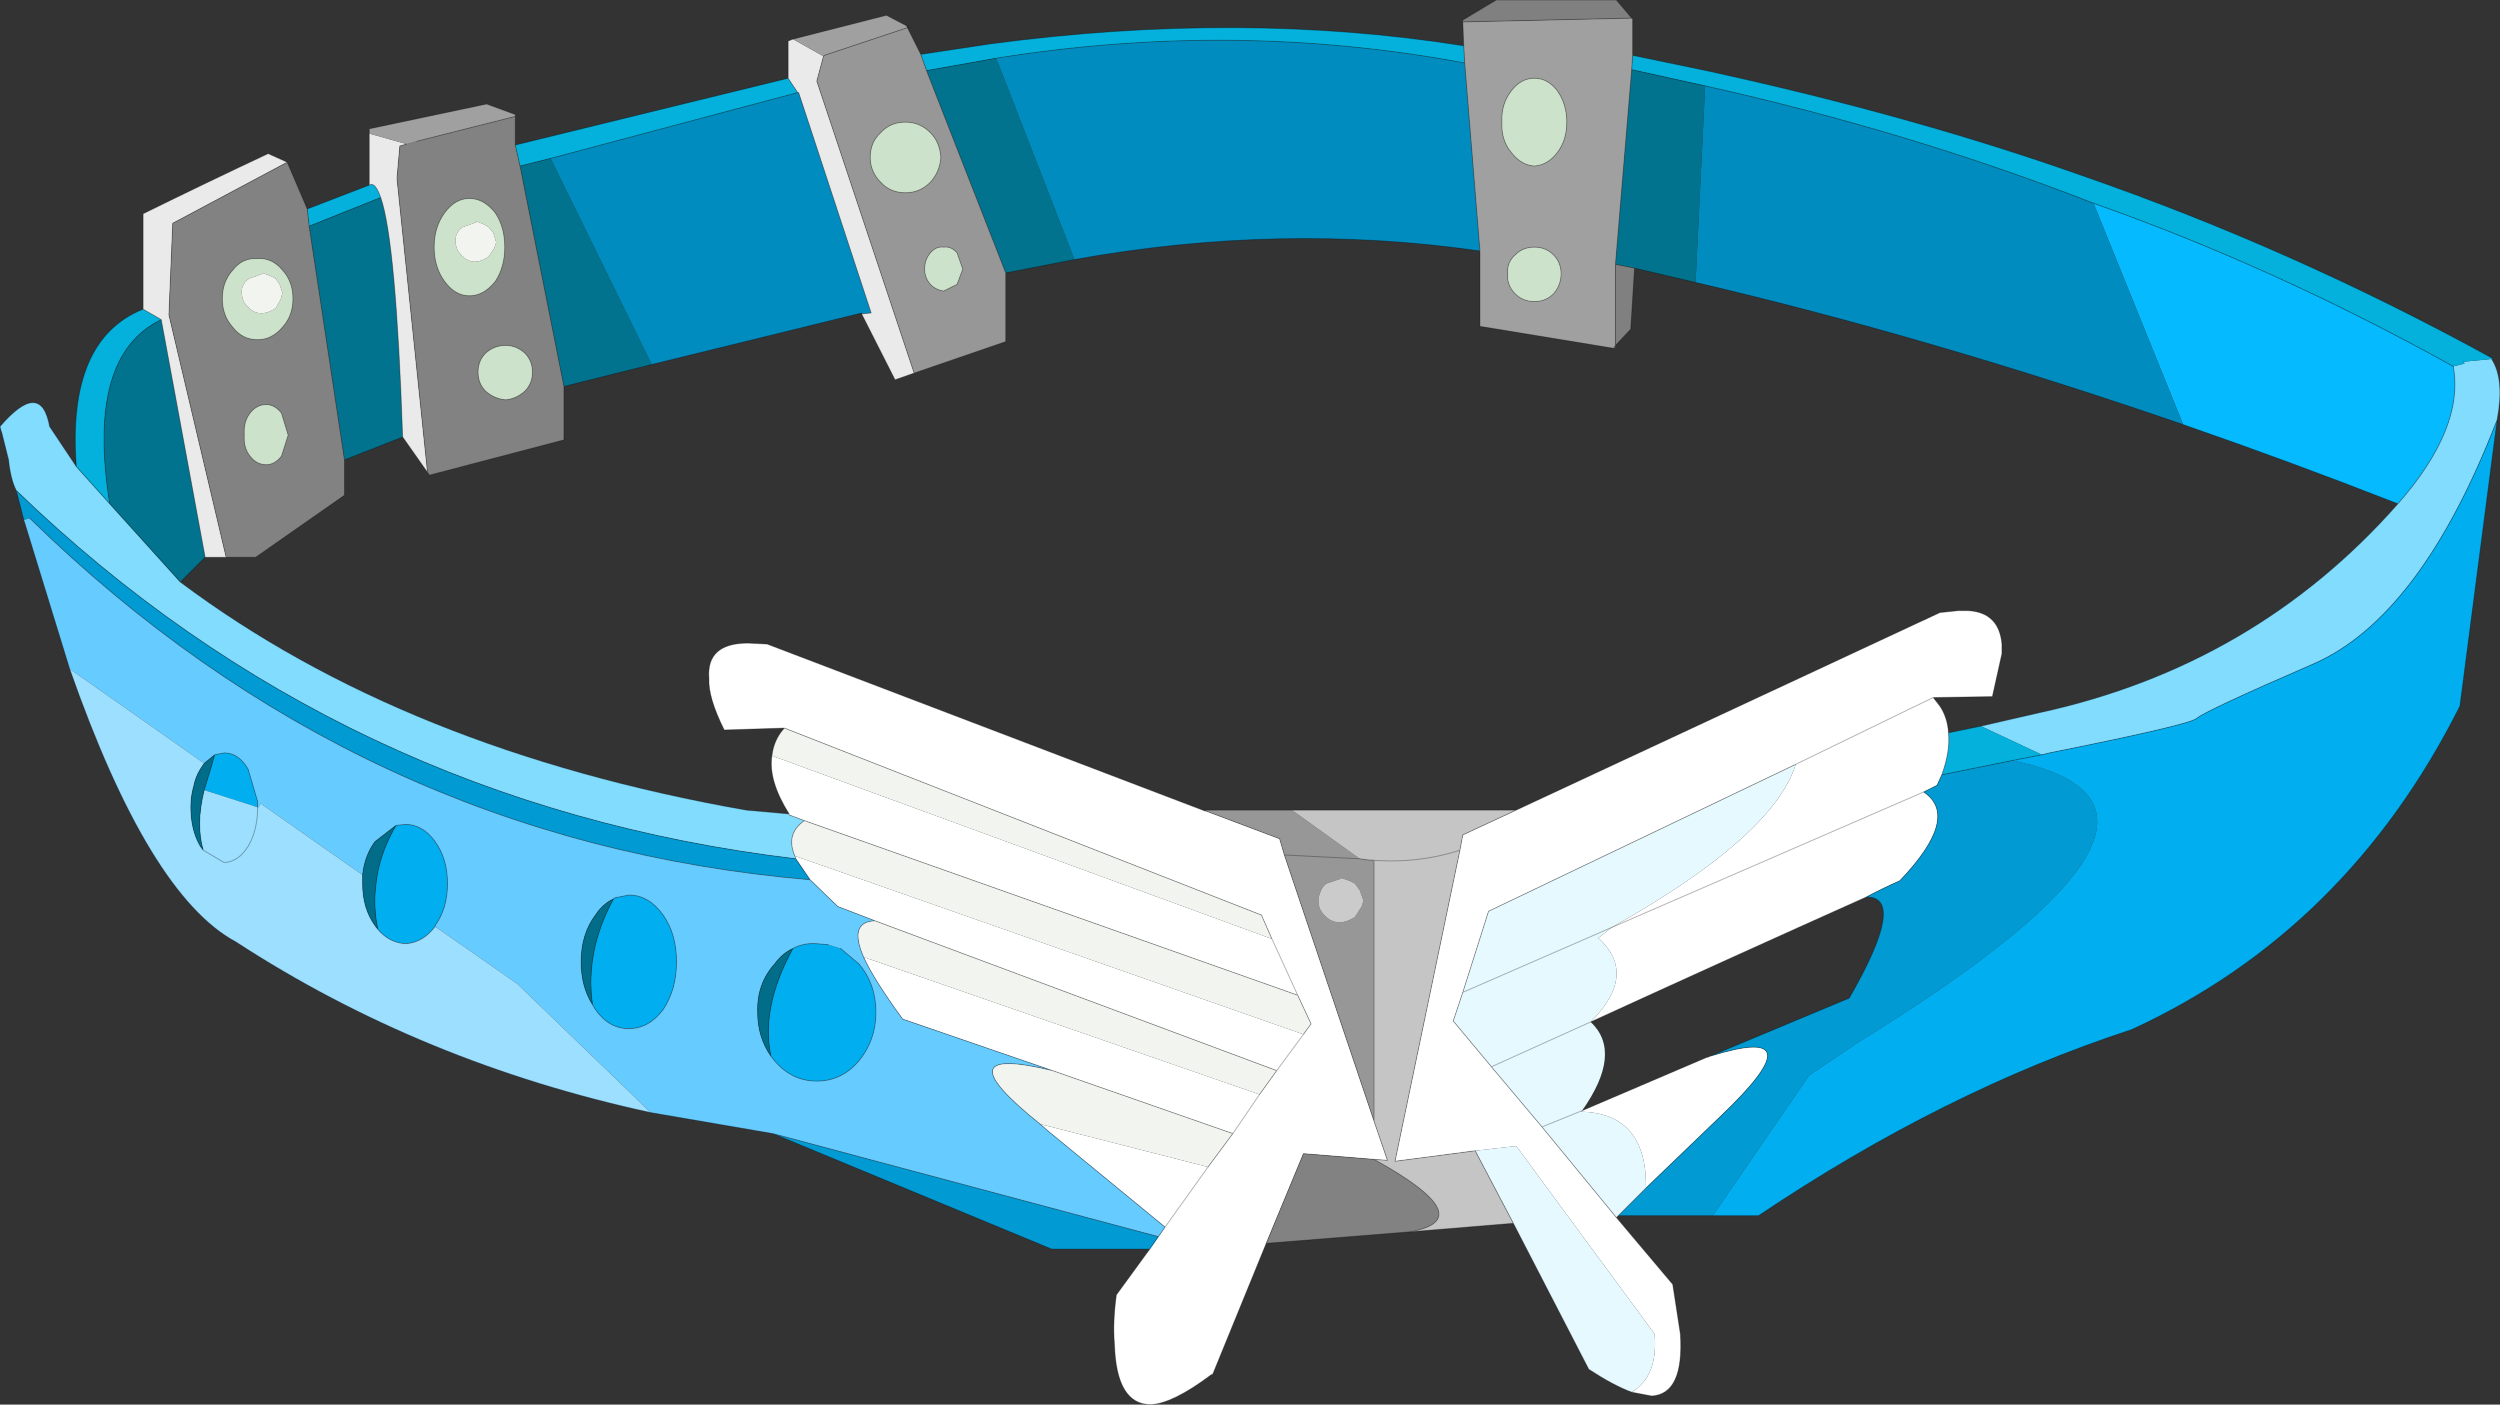
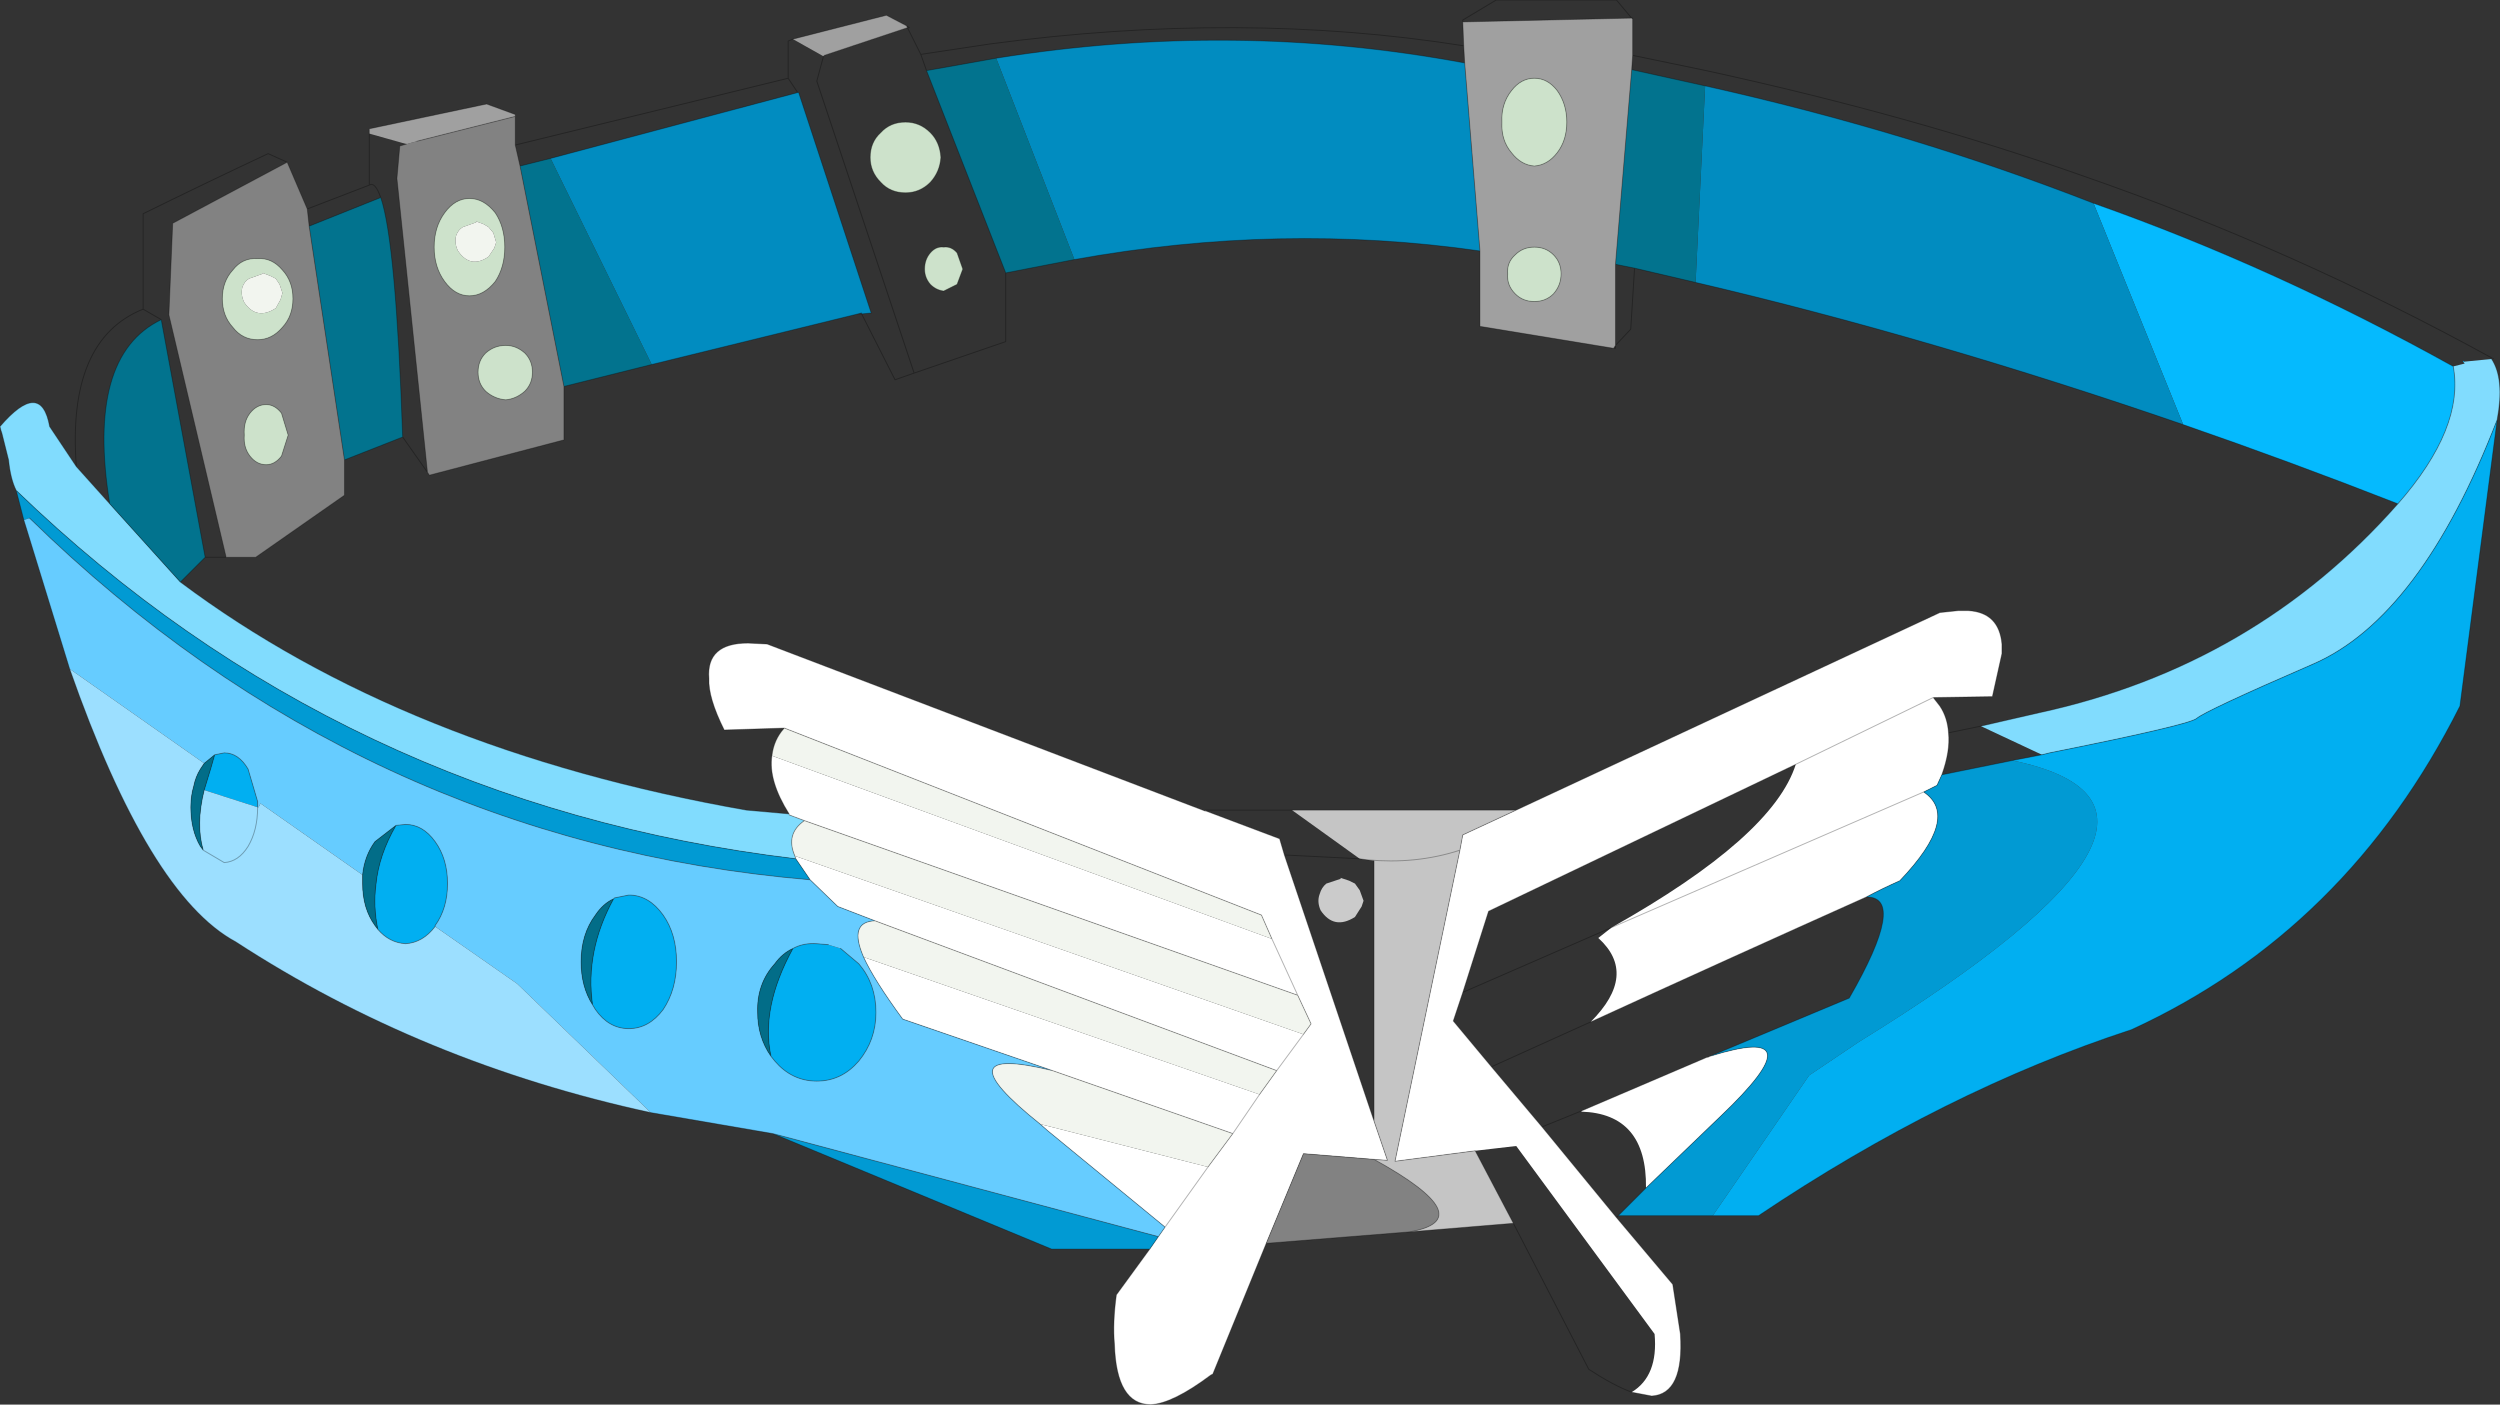
<svg xmlns="http://www.w3.org/2000/svg" xmlns:xlink="http://www.w3.org/1999/xlink" width="131px" height="73.6px">
  <rect width="100%" height="100%" fill="#333333" stroke="none" />
  <g transform="matrix(1, 0, 0, 1, -229.1, -173.7)">
    <use xlink:href="#object-0" width="131" height="73.6" transform="matrix(1, 0, 0, 1, 229.1, 173.7)" />
  </g>
  <defs>
    <g transform="matrix(1, 0, 0, 1, -229.1, -173.7)" id="object-0">
      <path fill-rule="evenodd" fill="#05bafe" stroke="none" d="M343.5 195.95L338.8 184.35Q348.3 187.7 357.65 192.9Q358.25 196.1 354.75 200.1Q349 197.85 343.5 195.95M358.25 192.65L358.2 192.7L358.15 192.6L358.25 192.65" />
      <path fill-rule="evenodd" fill="#018cc0" stroke="none" d="M338.8 184.35L343.5 195.95Q330.15 191.35 317.95 188.5L318.45 178.2Q329.2 180.6 338.8 184.35M257.95 182L270.9 178.55L270.95 178.55L274.75 190.1L274.25 190.15L274.25 190.1L274.05 190.15L263.25 192.8L257.95 182M281.3 176.75Q293.8 174.75 305.85 177L306.65 186.85Q296.2 185.35 285.4 187.3L281.3 176.75" />
      <path fill-rule="evenodd" fill="#81dcfe" stroke="none" d="M354.75 200.1Q358.25 196.1 357.65 192.9L358.25 192.75L358.2 192.7L358.25 192.65L359.75 192.5L359.65 192.5Q360.35 193.55 359.95 195.7Q355.95 206.05 350.3 208.5Q344.65 210.95 344.2 211.35Q343.75 211.7 336.5 213.15L336.1 213.25L332.9 211.75L335.95 211.05Q347.25 208.6 354.75 200.1M229.95 199.4Q229.65 198.8 229.55 197.8L229.2 196.4L229.15 196.25L229.1 196.05Q231.25 193.55 231.7 196.05L233.1 198.15L234.85 200.1L238.55 204.2Q250.3 213 268.2 216.15L270.45 216.35L270.45 216.4L271.25 216.7Q270.25 217.4 270.75 218.55L270.8 218.7Q247 215.85 229.95 199.4" />
-       <path fill-rule="evenodd" fill="#03b1dc" stroke="none" d="M357.65 192.9Q348.3 187.7 338.8 184.35Q329.2 180.6 318.45 178.2L314.6 177.35L314.65 176.6L318.5 177.4Q329.3 179.75 338.2 182.9Q349.3 186.75 359.75 192.5L358.25 192.65L358.15 192.6L358.2 192.7L358.25 192.75L357.65 192.9M331.2 212.1L332.9 211.75L336.1 213.25L334.55 213.55L330.85 214.3Q331.3 213.05 331.2 212.1M233.1 198.15Q232.6 191.5 236.6 189.9L237.55 190.45Q233.6 192.35 234.85 200.1L233.1 198.15M245.2 184.65L248.45 183.4Q248.75 183.2 249.05 184.05L245.3 185.55L245.2 184.65M256.1 181.3L270.4 177.8L270.9 178.55L257.95 182L256.35 182.4L256.1 181.3M277.35 176.55L281 176Q294.15 174.25 305.8 176.1L305.85 177Q293.8 174.75 281.3 176.75L277.65 177.4L277.35 176.55" />
      <path fill-rule="evenodd" fill="#02738e" stroke="none" d="M318.45 178.2L317.95 188.5L314.75 187.75L313.75 187.55L314.6 177.35L318.45 178.2M237.55 190.45L239.85 202.9L238.55 204.2L234.85 200.1Q233.6 192.35 237.55 190.45M256.35 182.4L257.95 182L263.25 192.8L258.65 193.95L256.35 182.4M245.3 185.55L249.05 184.05Q249.85 186.35 250.2 196.6L247.15 197.8L245.3 185.55M277.65 177.4L281.3 176.75L285.4 187.3L281.8 188L277.65 177.4" />
      <path fill-rule="evenodd" fill="#ffffff" stroke="none" d="M308.55 216.15L330.75 205.8L331.7 205.7L332.1 205.7L332.25 205.7Q333.85 205.8 334 207.45L334 207.95L333.5 210.2L330.4 210.25L330.75 210.7Q331.15 211.3 331.2 212.1Q331.3 213.05 330.85 214.3L330.6 214.85L329.9 215.2Q331.85 216.5 328.65 219.85Q327.75 220.25 326.9 220.7Q319.65 223.95 312.45 227.25Q314.95 224.75 312.85 222.85L313.55 222.3Q322 217.55 323.2 213.75L307.1 221.45L305.75 225.7L305.25 227.2L307.25 229.6L309.9 232.75L313.8 237.5L316.75 241L317.15 243.6Q317.35 246.75 315.65 246.85L314.6 246.65Q316 245.8 315.8 243.6L308.55 233.75L306.4 234L302.2 234.55L305.6 218.25L305.75 217.45L308.55 216.15M318.7 229.05Q324.45 227.25 319.25 232.2L315.35 235.95Q315.4 232.05 311.95 231.95L312 231.9L318.55 229.1L318.6 229.1L318.7 229.05M330.4 210.25L323.2 213.75L330.4 210.25M329.9 215.2L313.55 222.3L329.9 215.2M292.25 216.2L292.3 216.2L296.15 217.65L296.4 218.5L301.1 232.45L301.8 234.5L301.1 234.45L297.4 234.15L295.45 238.85L292.65 245.7L292.55 245.75Q290.55 247.25 289.4 247.3Q287.6 247.3 287.5 244.15Q287.4 243 287.6 241.55L289.35 239.15L289.8 238.5L290.15 238L292.4 234.85L293.7 233.1L295.1 231.05L296 229.8L297.4 227.9L297.8 227.35L297.1 225.85L295.75 222.9L297.1 225.85L271.25 216.7L270.45 216.4L270.45 216.35Q269.35 214.6 269.55 213.3L295.75 222.9L295.2 221.65L270.2 211.85L267.05 211.95Q266.2 210.25 266.25 209.25Q266.1 207.4 268.3 207.4L269.3 207.45L292.25 216.2M297.4 227.9L296 229.8L274.95 221.95L273 221.2L271.55 219.8L270.8 218.7L270.75 218.55L297.4 227.9M295.1 231.05L293.7 233.1L284.25 229.8L276.4 227.1Q274.9 225.05 274.35 223.85L295.1 231.05M292.4 234.85L290.15 238L284 232.95L283.6 232.6L292.4 234.85" />
      <path fill-rule="evenodd" fill="#019ad3" stroke="none" d="M326.9 220.7Q327.75 220.25 328.65 219.85Q331.85 216.5 329.9 215.2L330.6 214.85L330.85 214.3L334.55 213.55Q346.45 216 326.5 228.3L323.9 230.05L318.85 237.4L313.9 237.4L315.35 235.95L319.25 232.2Q324.45 227.25 318.7 229.05L326 226Q329.05 220.7 326.9 220.7M289.8 238.5L289.35 239.15L284.2 239.15L269.6 233.1L289.8 238.5M230.35 200.95L229.95 199.4Q247 215.85 270.8 218.7L271.55 219.8Q248 217.8 230.65 200.85L230.35 200.95" />
-       <path fill-rule="evenodd" fill="#e6f9ff" stroke="none" d="M315.35 235.95L313.9 237.4L313.8 237.5L309.9 232.75L307.25 229.6L305.25 227.2L305.75 225.7L307.1 221.45L323.2 213.75Q322 217.55 313.55 222.3L312.85 222.85Q314.95 224.75 312.45 227.25L307.25 229.6L312.45 227.25Q314.15 228.85 312 231.9L311.95 231.95Q315.4 232.05 315.35 235.95M306.4 234L308.55 233.75L315.8 243.6Q316 245.8 314.6 246.65Q313.65 246.3 312.35 245.45L312.3 245.35L308.4 237.8L306.4 234M305.75 225.7L313.55 222.3L305.75 225.7M309.9 232.75L312 231.9L309.9 232.75" />
      <path fill-rule="evenodd" fill="#01aff1" stroke="none" d="M318.85 237.4L323.9 230.05L326.5 228.3Q346.45 216 334.55 213.55L336.1 213.25L336.5 213.15Q343.75 211.7 344.2 211.35Q344.65 210.95 350.3 208.5Q355.95 206.05 359.95 195.7L358 210.7Q352.1 222.45 340.8 227.65Q331 230.85 321.25 237.4L318.85 237.4M249.85 216.95L250.35 216.9Q251.25 216.9 251.9 217.8Q252.55 218.7 252.55 220Q252.55 221.3 251.9 222.2L251.9 222.25Q251.25 223.1 250.35 223.15Q249.5 223.1 248.9 222.4Q248.65 221.2 248.8 220.05Q248.95 218.5 249.85 216.95M261.25 220.8L261.3 220.75L262.05 220.6Q263.1 220.6 263.85 221.65Q264.55 222.65 264.55 224.1Q264.55 225.55 263.85 226.6Q263.1 227.6 262.05 227.6Q261 227.6 260.3 226.6L260.15 226.35Q259.75 223.55 261.25 220.8M273.15 223.4L274.1 224.2Q275 225.25 275 226.75Q275 228.2 274.1 229.3Q273.2 230.35 271.9 230.35Q270.6 230.35 269.7 229.3L269.5 229.05Q268.95 226.5 270.65 223.4Q271.2 223.1 271.9 223.15L272.5 223.2L273.15 223.4M239.8 215.1L240.15 213.95L240.35 213.25L240.85 213.15Q241.6 213.15 242.1 214L242.6 215.7L242.6 216L239.8 215.1" />
-       <path fill-rule="evenodd" fill="#eaeaea" stroke="none" d="M236.6 189.9L236.6 184.9Q239.85 183.3 243.15 181.75L244.15 182.2L238.15 185.4L237.95 190.2L240.95 202.9L239.85 202.9L237.55 190.45L236.6 189.9M248.45 183.4L248.45 180.7L250.4 181.25L250.05 181.35L249.9 183.05L251.5 198.45L250.2 196.6Q249.85 186.35 249.05 184.05Q248.75 183.2 248.45 183.4M270.4 177.8L270.4 175.85L270.65 175.75L272.25 176.65L271.9 177.95L277 193.25L276 193.6L274.25 190.15L274.75 190.1L270.95 178.55L270.9 178.55L270.4 177.8" />
      <path fill-rule="evenodd" fill="#828282" stroke="none" d="M244.15 182.2L245.2 184.65L245.3 185.55L247.15 197.8L247.15 199.65L242.5 202.9L240.95 202.9L237.95 190.2L238.15 185.4L244.15 182.2M256.1 179.8L256.1 181.3L256.35 182.4L258.65 193.95L258.65 196.75L251.6 198.6L251.5 198.45L249.9 183.05L250.05 181.35L250.4 181.25L250.95 181.1L256.1 179.8M241.3 190.85Q241.8 191.5 242.6 191.5Q243.35 191.5 243.9 190.85Q244.45 190.25 244.45 189.35Q244.45 188.45 243.9 187.85Q243.35 187.2 242.6 187.25Q241.8 187.2 241.3 187.85Q240.75 188.45 240.75 189.35Q240.75 190.25 241.3 190.85M241.9 196.5Q241.85 197.15 242.2 197.6Q242.55 198.05 243.05 198.05Q243.5 198.05 243.85 197.6L244.2 196.5L243.85 195.35Q243.5 194.9 243.05 194.9Q242.55 194.9 242.2 195.35Q241.85 195.8 241.9 196.5M255.05 184.85Q254.45 184.1 253.7 184.1Q252.95 184.1 252.4 184.85Q251.85 185.6 251.85 186.65Q251.85 187.7 252.4 188.45Q252.95 189.2 253.7 189.2Q254.45 189.2 255.05 188.45Q255.55 187.7 255.55 186.65Q255.55 185.6 255.05 184.85M256.6 194.2Q257 193.8 257 193.2Q257 192.6 256.6 192.2Q256.15 191.8 255.6 191.8Q255 191.8 254.55 192.2Q254.15 192.6 254.15 193.2Q254.15 193.8 254.55 194.2Q255 194.6 255.6 194.65Q256.15 194.6 256.6 194.2M301.1 234.45Q306.8 237.6 302.95 238.25L295.45 238.85L297.4 234.15L301.1 234.45" />
      <path fill-rule="evenodd" fill="#a0a0a0" stroke="none" d="M248.45 180.7L248.45 180.45L254.6 179.15L256.1 179.7L256.1 179.8L250.95 181.1L250.4 181.25L248.45 180.7M270.65 175.75L275.55 174.5L276.6 175.05L276.65 175.15L272.3 176.6L272.25 176.65L270.65 175.75M305.8 176.1L305.75 174.85L314.6 174.65L314.65 174.7L314.65 176.6L314.6 177.35L313.75 187.55L313.75 191.8L313.65 191.95L306.65 190.8L306.65 186.85L305.85 177L305.8 176.1M310.7 178.45Q310.2 177.8 309.5 177.8Q308.8 177.8 308.3 178.45Q307.75 179.15 307.8 180.1Q307.75 181.05 308.3 181.7Q308.8 182.35 309.5 182.4Q310.2 182.35 310.7 181.7Q311.2 181.05 311.2 180.1Q311.2 179.15 310.7 178.45M310.5 187.05Q310.1 186.65 309.5 186.65Q308.9 186.65 308.5 187.05Q308.05 187.45 308.1 188.05Q308.05 188.65 308.5 189.1Q308.9 189.5 309.5 189.5Q310.1 189.5 310.5 189.1Q310.9 188.65 310.9 188.05Q310.9 187.45 310.5 187.05" />
-       <path fill-rule="evenodd" fill="#979797" stroke="none" d="M276.65 175.15L277.35 176.55L277.65 177.4L281.8 188L281.8 191.6L277 193.25L271.9 177.95L272.25 176.65L272.3 176.6L276.65 175.15M275.25 183.25Q275.75 183.8 276.55 183.8Q277.3 183.8 277.85 183.25Q278.35 182.7 278.4 181.95Q278.35 181.15 277.85 180.65Q277.3 180.1 276.55 180.1Q275.75 180.1 275.25 180.65Q274.7 181.15 274.7 181.95Q274.7 182.7 275.25 183.25M279.25 186.95Q278.95 186.6 278.55 186.65Q278.15 186.6 277.85 186.95Q277.55 187.3 277.55 187.8Q277.55 188.25 277.85 188.6Q278.15 188.9 278.55 188.95L279.25 188.6L279.55 187.8L279.25 186.95M296.8 216.15L300.35 218.7L300.7 218.75L301.1 218.8L301.1 232.45L296.4 218.5L296.15 217.65L292.3 216.2L292.3 216.15L296.8 216.15M298.25 220.55Q298.1 220.95 298.3 221.4Q299 222.45 300.1 221.75L300.45 221.2L300.55 220.9L300.35 220.35L300.1 220L299.8 219.85L299.35 219.7L299.35 219.75L298.6 220Q298.35 220.2 298.25 220.55M300.35 218.7L296.4 218.5L300.35 218.7" />
-       <path fill-rule="evenodd" fill="#808080" stroke="none" d="M305.75 174.85L305.75 174.75L307.5 173.7L313.8 173.7L314.6 174.65L314.65 174.65L314.65 174.7L314.6 174.65L305.75 174.85M313.75 191.8L313.75 187.55L314.75 187.75L314.55 190.95L313.75 191.8L313.75 191.95L313.65 191.95L313.75 191.8" />
      <path fill-rule="evenodd" fill="#cde2cb" stroke="none" d="M242.85 188.05L242.15 188.3Q241.9 188.45 241.8 188.75Q241.7 189.15 241.9 189.55Q242.55 190.5 243.55 189.85L243.8 189.4L243.9 189.05L243.75 188.6L243.55 188.3L243.25 188.15L242.85 188L242.85 188.05M241.3 190.85Q240.75 190.25 240.75 189.35Q240.75 188.45 241.3 187.85Q241.8 187.2 242.6 187.25Q243.35 187.2 243.9 187.85Q244.45 188.45 244.45 189.35Q244.45 190.25 243.9 190.85Q243.35 191.5 242.6 191.5Q241.8 191.5 241.3 190.85M241.9 196.5Q241.85 195.8 242.2 195.35Q242.55 194.9 243.05 194.9Q243.5 194.9 243.85 195.35L244.2 196.5L243.85 197.6Q243.5 198.05 243.05 198.05Q242.55 198.05 242.2 197.6Q241.85 197.15 241.9 196.5M255.05 184.85Q255.55 185.6 255.55 186.65Q255.55 187.7 255.05 188.45Q254.45 189.2 253.7 189.2Q252.95 189.2 252.4 188.45Q251.85 187.7 251.85 186.65Q251.85 185.6 252.4 184.85Q252.95 184.1 253.7 184.1Q254.45 184.1 255.05 184.85M254.05 185.35L253.35 185.6Q253.1 185.75 253 186.05Q252.9 186.45 253.1 186.85Q253.75 187.8 254.7 187.15L255 186.7L255.1 186.4L254.95 185.9L254.7 185.6L254.45 185.45L254.05 185.3L254.05 185.35M256.6 194.2Q256.15 194.6 255.6 194.65Q255 194.6 254.55 194.2Q254.15 193.8 254.15 193.2Q254.15 192.6 254.55 192.2Q255 191.8 255.6 191.8Q256.15 191.8 256.6 192.2Q257 192.6 257 193.2Q257 193.8 256.6 194.2M275.25 183.25Q274.7 182.7 274.7 181.95Q274.7 181.15 275.25 180.65Q275.75 180.1 276.55 180.1Q277.3 180.1 277.85 180.65Q278.35 181.15 278.4 181.95Q278.35 182.7 277.85 183.25Q277.3 183.8 276.55 183.8Q275.75 183.8 275.25 183.25M279.25 186.95L279.55 187.8L279.25 188.6L278.55 188.95Q278.15 188.9 277.85 188.6Q277.55 188.25 277.55 187.8Q277.55 187.3 277.85 186.95Q278.15 186.6 278.55 186.65Q278.95 186.6 279.25 186.95M310.7 178.45Q311.2 179.15 311.2 180.1Q311.2 181.05 310.7 181.7Q310.2 182.35 309.5 182.4Q308.8 182.35 308.3 181.7Q307.75 181.05 307.8 180.1Q307.75 179.15 308.3 178.45Q308.8 177.8 309.5 177.8Q310.2 177.8 310.7 178.45M310.5 187.05Q310.9 187.45 310.9 188.05Q310.9 188.65 310.5 189.1Q310.1 189.5 309.5 189.5Q308.9 189.5 308.5 189.1Q308.05 188.65 308.1 188.05Q308.05 187.45 308.5 187.05Q308.9 186.65 309.5 186.65Q310.1 186.65 310.5 187.05" />
      <path fill-rule="evenodd" fill="#f2f5ef" stroke="none" d="M242.85 188.05L242.85 188L243.25 188.15L243.55 188.3L243.75 188.6L243.9 189.05L243.8 189.4L243.55 189.85Q242.55 190.5 241.9 189.55Q241.7 189.15 241.8 188.75Q241.9 188.45 242.15 188.3L242.85 188.05M254.05 185.35L254.05 185.3L254.45 185.45L254.7 185.6L254.95 185.9L255.1 186.4L255 186.7L254.7 187.15Q253.75 187.8 253.1 186.85Q252.9 186.45 253 186.05Q253.1 185.75 253.35 185.6L254.05 185.35M297.1 225.85L297.8 227.35L297.4 227.9L270.75 218.55Q270.25 217.4 271.25 216.7L297.1 225.85M296 229.8L295.1 231.05L274.35 223.85Q273.55 222 274.95 221.95L296 229.8M293.7 233.1L292.4 234.85L283.6 232.6Q278.3 228.35 284.25 229.8L293.7 233.1M270.2 211.85L295.2 221.65L295.75 222.9L269.55 213.3Q269.65 212.45 270.2 211.85" />
      <path fill-rule="evenodd" fill="#c5c5c5" stroke="none" d="M308.55 216.15L305.75 217.45L305.6 218.25Q303.3 219 300.7 218.75L300.35 218.7L296.8 216.15L308.55 216.15M300.7 218.75Q303.3 219 305.6 218.25L302.2 234.55L306.4 234L308.4 237.8L302.95 238.25Q306.8 237.6 301.1 234.45L301.8 234.5L301.1 232.45L301.1 218.8L300.7 218.75M292.3 216.2L292.25 216.15L292.3 216.15L292.3 216.2" />
      <path fill-rule="evenodd" fill="#cbcbcb" stroke="none" d="M298.25 220.55Q298.35 220.2 298.6 220L299.35 219.75L299.35 219.7L299.8 219.85L300.1 220L300.35 220.35L300.55 220.9L300.45 221.2L300.1 221.75Q299 222.45 298.3 221.4Q298.1 220.95 298.25 220.55" />
      <path fill-rule="evenodd" fill="#66ccff" stroke="none" d="M290.15 238L289.8 238.5L269.6 233.1L263.2 232L256.2 225.25L251.9 222.25L251.9 222.2Q252.55 221.3 252.55 220Q252.55 218.7 251.9 217.8Q251.25 216.9 250.35 216.9L249.85 216.95L248.75 217.8Q248.2 218.55 248.1 219.55L242.75 215.8L242.65 216L242.6 216L242.6 215.7L242.1 214Q241.6 213.15 240.85 213.15L240.35 213.25L239.8 213.7L232.75 208.75L230.35 200.95L230.65 200.85Q248 217.8 271.55 219.8L273 221.2L274.95 221.95Q273.55 222 274.35 223.85Q274.9 225.05 276.4 227.1L284.25 229.8Q278.3 228.35 283.6 232.6L284 232.95L290.15 238M261.25 220.8Q260.7 221.05 260.3 221.65Q259.55 222.65 259.55 224.1Q259.55 225.4 260.15 226.35L260.3 226.6Q261 227.6 262.05 227.6Q263.1 227.6 263.85 226.6Q264.55 225.55 264.55 224.1Q264.55 222.65 263.85 221.65Q263.1 220.6 262.05 220.6L261.3 220.75L261.25 220.8M269.5 229.05L269.7 229.3Q270.6 230.35 271.9 230.35Q273.2 230.35 274.1 229.3Q275 228.2 275 226.75Q275 225.25 274.1 224.2L273.15 223.4L272.5 223.2L271.9 223.15Q271.2 223.1 270.65 223.4Q270.1 223.65 269.7 224.2Q268.75 225.25 268.8 226.75Q268.8 228.05 269.5 229.05" />
      <path fill-rule="evenodd" fill="#9cdfff" stroke="none" d="M263.2 232Q251.2 229.4 241.45 223.05Q236.9 220.6 232.75 208.75L239.8 213.7L239.6 214Q239.35 214.4 239.25 214.9Q239.1 215.4 239.1 216Q239.1 217.2 239.6 218.05L239.75 218.25L240.85 218.9Q241.6 218.85 242.1 218.05Q242.6 217.2 242.6 216L242.65 216L242.75 215.8L248.1 219.55L248.1 220Q248.1 221.3 248.75 222.2L248.9 222.4Q249.5 223.1 250.35 223.15Q251.25 223.1 251.9 222.25L256.2 225.25L263.2 232M242.6 216Q242.6 217.2 242.1 218.05Q241.6 218.85 240.85 218.9L239.75 218.25Q239.35 216.9 239.8 215.1L242.6 216" />
      <path fill-rule="evenodd" fill="#026d88" stroke="none" d="M248.1 219.55Q248.2 218.55 248.75 217.8L249.85 216.95Q248.95 218.5 248.8 220.05Q248.65 221.2 248.9 222.4L248.75 222.2Q248.1 221.3 248.1 220L248.1 219.55M239.75 218.25L239.6 218.05Q239.1 217.2 239.1 216Q239.1 215.4 239.25 214.9Q239.35 214.4 239.6 214L239.8 213.7L240.35 213.25L240.15 213.95L239.8 215.1Q239.35 216.9 239.75 218.25M260.15 226.35Q259.55 225.4 259.55 224.1Q259.55 222.65 260.3 221.65Q260.7 221.05 261.25 220.8Q259.75 223.55 260.15 226.35M269.5 229.05Q268.8 228.05 268.8 226.75Q268.75 225.25 269.7 224.2Q270.1 223.65 270.65 223.4Q268.95 226.5 269.5 229.05" />
      <path fill="none" stroke="#000000" stroke-opacity="0.302" stroke-width="0.05" stroke-linecap="round" stroke-linejoin="round" d="M343.5 195.95Q349 197.85 354.75 200.1Q358.25 196.1 357.65 192.9Q348.3 187.7 338.8 184.35Q329.2 180.6 318.45 178.2L314.6 177.35L314.65 176.6L318.5 177.4Q329.3 179.75 338.2 182.9Q349.3 186.75 359.75 192.5M317.95 188.5Q330.15 191.35 343.5 195.95M359.95 195.7Q360.35 193.55 359.65 192.5M308.55 216.15L330.75 205.8L331.7 205.7L332.1 205.7L332.25 205.7Q333.85 205.8 334 207.45L334 207.95L333.5 210.2L330.4 210.25L330.75 210.7Q331.15 211.3 331.2 212.1L332.9 211.75L335.95 211.05Q347.25 208.6 354.75 200.1M330.85 214.3L330.6 214.85L329.9 215.2Q331.85 216.5 328.65 219.85Q327.75 220.25 326.9 220.7Q329.05 220.7 326 226L318.7 229.05Q324.45 227.25 319.25 232.2L315.35 235.95L313.9 237.4L318.85 237.4L321.25 237.4Q331 230.85 340.8 227.65Q352.1 222.45 358 210.7L359.95 195.7Q355.95 206.05 350.3 208.5Q344.65 210.95 344.2 211.35Q343.75 211.7 336.5 213.15L336.1 213.25L334.55 213.55L330.85 214.3Q331.3 213.05 331.2 212.1M229.95 199.4Q229.65 198.8 229.55 197.8L229.2 196.4L229.15 196.25L229.1 196.05Q231.25 193.55 231.7 196.05L233.1 198.15Q232.6 191.5 236.6 189.9L236.6 184.9Q239.85 183.3 243.15 181.75L244.15 182.2L245.2 184.65L248.45 183.4L248.45 180.7L248.45 180.45L254.6 179.15L256.1 179.7L256.1 179.8L256.1 181.3L270.4 177.8L270.4 175.85L270.65 175.75L275.55 174.5L276.6 175.05L276.75 175.15L276.65 175.15L277.35 176.55L281 176Q294.15 174.25 305.8 176.1L305.75 174.85L305.75 174.75L307.5 173.7L313.8 173.7L314.6 174.65L314.65 174.65L314.65 174.7L314.65 176.6M241.3 190.85Q240.75 190.25 240.75 189.35Q240.75 188.45 241.3 187.85Q241.8 187.2 242.6 187.25Q243.35 187.2 243.9 187.85Q244.45 188.45 244.45 189.35Q244.45 190.25 243.9 190.85Q243.35 191.5 242.6 191.5Q241.8 191.5 241.3 190.85M236.6 189.9L237.55 190.45L239.85 202.9L240.95 202.9L237.95 190.2L238.15 185.4L244.15 182.2M241.9 196.5Q241.85 195.8 242.2 195.35Q242.55 194.9 243.05 194.9Q243.5 194.9 243.85 195.35L244.2 196.5L243.85 197.6Q243.5 198.05 243.05 198.05Q242.55 198.05 242.2 197.6Q241.85 197.15 241.9 196.5M256.35 182.4L257.95 182L270.9 178.55L270.4 177.8M256.35 182.4L256.1 181.3M255.05 184.85Q255.55 185.6 255.55 186.65Q255.55 187.7 255.05 188.45Q254.45 189.2 253.7 189.2Q252.95 189.2 252.4 188.45Q251.85 187.7 251.85 186.65Q251.85 185.6 252.4 184.85Q252.95 184.1 253.7 184.1Q254.45 184.1 255.05 184.85M245.2 184.65L245.3 185.55L249.05 184.05Q248.75 183.2 248.45 183.4M250.95 181.1L256.1 179.8M251.5 198.45L249.9 183.05L250.05 181.35L250.4 181.25M247.15 197.8L250.2 196.6Q249.85 186.35 249.05 184.05M256.6 194.2Q256.15 194.6 255.6 194.65Q255 194.6 254.55 194.2Q254.15 193.8 254.15 193.2Q254.15 192.6 254.55 192.2Q255 191.8 255.6 191.8Q256.15 191.8 256.6 192.2Q257 192.6 257 193.2Q257 193.8 256.6 194.2M251.5 198.45L251.6 198.6L258.65 196.75L258.65 193.95L256.35 182.4M247.15 197.8L245.3 185.55M277.35 176.55L277.65 177.4L281.3 176.75Q293.8 174.75 305.85 177L305.8 176.1M276.65 175.15L276.6 175.05M275.25 183.25Q274.7 182.7 274.7 181.95Q274.7 181.15 275.25 180.65Q275.75 180.1 276.55 180.1Q277.3 180.1 277.85 180.65Q278.35 181.15 278.4 181.95Q278.35 182.7 277.85 183.25Q277.3 183.8 276.55 183.8Q275.75 183.8 275.25 183.25M272.25 176.65L272.3 176.6L276.65 175.15M272.25 176.65L271.9 177.95L277 193.25L281.8 191.6L281.8 188L277.65 177.4M274.25 190.15L274.75 190.1L270.95 178.55L270.9 178.55M279.25 186.95L279.55 187.8L279.25 188.6L278.55 188.95Q278.15 188.9 277.85 188.6Q277.55 188.25 277.55 187.8Q277.55 187.3 277.85 186.95Q278.15 186.6 278.55 186.65Q278.95 186.6 279.25 186.95M274.25 190.15L274.05 190.15L263.25 192.8L258.65 193.95M274.05 190.15L274.25 190.1L274.25 190.15L276 193.6L277 193.25M314.6 174.65L314.65 174.7M310.7 178.45Q311.2 179.15 311.2 180.1Q311.2 181.05 310.7 181.7Q310.2 182.35 309.5 182.4Q308.8 182.35 308.3 181.7Q307.75 181.05 307.8 180.1Q307.75 179.15 308.3 178.45Q308.8 177.8 309.5 177.8Q310.2 177.8 310.7 178.45M313.75 191.8L313.75 187.55L314.6 177.35M310.5 187.05Q310.9 187.45 310.9 188.05Q310.9 188.65 310.5 189.1Q310.1 189.5 309.5 189.5Q308.9 189.5 308.5 189.1Q308.05 188.65 308.1 188.05Q308.05 187.45 308.5 187.05Q308.9 186.65 309.5 186.65Q310.1 186.65 310.5 187.05M313.65 191.95L306.65 190.8L306.65 186.85Q296.2 185.35 285.4 187.3L281.8 188M313.75 191.8L313.75 191.95L313.65 191.95L313.75 191.8L314.55 190.95L314.75 187.75L313.75 187.55M314.75 187.75L317.95 188.5M305.85 177L306.65 186.85M305.75 174.85L314.6 174.65M305.6 218.25L305.75 217.45L308.55 216.15L296.8 216.15L292.3 216.15L292.25 216.15L292.25 216.2L292.3 216.2L292.25 216.15M300.35 218.7L300.7 218.75Q303.3 219 305.6 218.25L302.2 234.55L306.4 234L308.4 237.8L302.95 238.25Q306.8 237.6 301.1 234.45L301.8 234.5L301.1 232.45L296.4 218.5L296.15 217.65L292.3 216.2M314.6 246.65L315.65 246.85Q317.35 246.75 317.15 243.6L316.75 241L313.8 237.5L309.9 232.75L307.25 229.6L305.25 227.2L305.75 225.7L307.1 221.45L323.2 213.75L330.4 210.25M313.55 222.3L329.9 215.2M301.1 218.8L301.1 232.45M296.4 218.5L300.35 218.7M295.75 222.9L297.1 225.85L297.8 227.35L297.4 227.9L296 229.8L295.1 231.05L293.7 233.1L292.4 234.85L290.15 238L289.8 238.5L289.35 239.15L287.6 241.55Q287.4 243 287.5 244.15Q287.6 247.3 289.4 247.3Q290.55 247.25 292.55 245.75L292.65 245.7L295.45 238.85L297.4 234.15L301.1 234.45M283.6 232.6L284 232.95L290.15 238M289.35 239.15L284.2 239.15L269.6 233.1L263.2 232Q251.2 229.4 241.45 223.05Q236.9 220.6 232.75 208.75L230.35 200.95L229.95 199.4Q247 215.85 270.8 218.7L270.75 218.55Q270.25 217.4 271.25 216.7L270.45 216.4L270.45 216.35L268.2 216.15Q250.3 213 238.55 204.2L234.85 200.1L233.1 198.15M302.95 238.25L295.45 238.85M284.25 229.8L293.7 233.1M318.7 229.05L318.6 229.1L318.55 229.1L312 231.9L309.9 232.75M313.55 222.3L305.75 225.7M307.25 229.6L312.45 227.25Q319.65 223.95 326.9 220.7M314.6 246.65Q313.65 246.3 312.35 245.45L312.3 245.35L308.4 237.8M313.9 237.4L313.8 237.5M270.2 211.85L295.2 221.65L295.75 222.9M269.55 213.3Q269.35 214.6 270.45 216.35M292.25 216.2L269.3 207.45L268.3 207.4Q266.1 207.4 266.25 209.25Q266.2 210.25 267.05 211.95L270.2 211.85Q269.65 212.45 269.55 213.3M271.55 219.8L270.8 218.7M271.55 219.8L273 221.2L274.95 221.95L296 229.8M249.85 216.95L250.35 216.9Q251.25 216.9 251.9 217.8Q252.55 218.7 252.55 220Q252.55 221.3 251.9 222.2L251.9 222.25Q251.25 223.1 250.35 223.15Q249.5 223.1 248.9 222.4Q248.65 221.2 248.8 220.05Q248.95 218.5 249.85 216.95L248.75 217.8Q248.2 218.55 248.1 219.55L248.1 220Q248.1 221.3 248.75 222.2L248.9 222.4M242.6 216Q242.6 217.2 242.1 218.05Q241.6 218.85 240.85 218.9L239.75 218.25L239.6 218.05Q239.1 217.2 239.1 216Q239.1 215.4 239.25 214.9Q239.35 214.4 239.6 214L239.8 213.7L240.35 213.25L240.15 213.95L239.8 215.1Q239.35 216.9 239.75 218.25M260.15 226.35Q259.55 225.4 259.55 224.1Q259.55 222.65 260.3 221.65Q260.7 221.05 261.25 220.8L261.3 220.75L262.05 220.6Q263.1 220.6 263.85 221.65Q264.55 222.65 264.55 224.1Q264.55 225.55 263.85 226.6Q263.1 227.6 262.05 227.6Q261 227.6 260.3 226.6L260.15 226.35Q259.75 223.55 261.25 220.8M274.35 223.85Q274.9 225.05 276.4 227.1L284.25 229.8Q278.3 228.35 283.6 232.6M273.15 223.4L274.1 224.2Q275 225.25 275 226.75Q275 228.2 274.1 229.3Q273.2 230.35 271.9 230.35Q270.6 230.35 269.7 229.3L269.5 229.05Q268.8 228.05 268.8 226.75Q268.75 225.25 269.7 224.2Q270.1 223.65 270.65 223.4Q271.2 223.1 271.9 223.15L272.5 223.2M270.65 223.4Q268.95 226.5 269.5 229.05M274.95 221.95Q273.55 222 274.35 223.85M269.6 233.1L289.8 238.5M271.25 216.7L297.1 225.85M240.95 202.9L242.5 202.9L247.15 199.65L247.15 197.8M238.55 204.2L239.85 202.9M230.65 200.85Q248 217.8 271.55 219.8M242.6 216L242.6 215.7L242.1 214Q241.6 213.15 240.85 213.15L240.35 213.25M250.2 196.6L251.5 198.45M234.85 200.1Q233.6 192.35 237.55 190.45" />
    </g>
  </defs>
</svg>